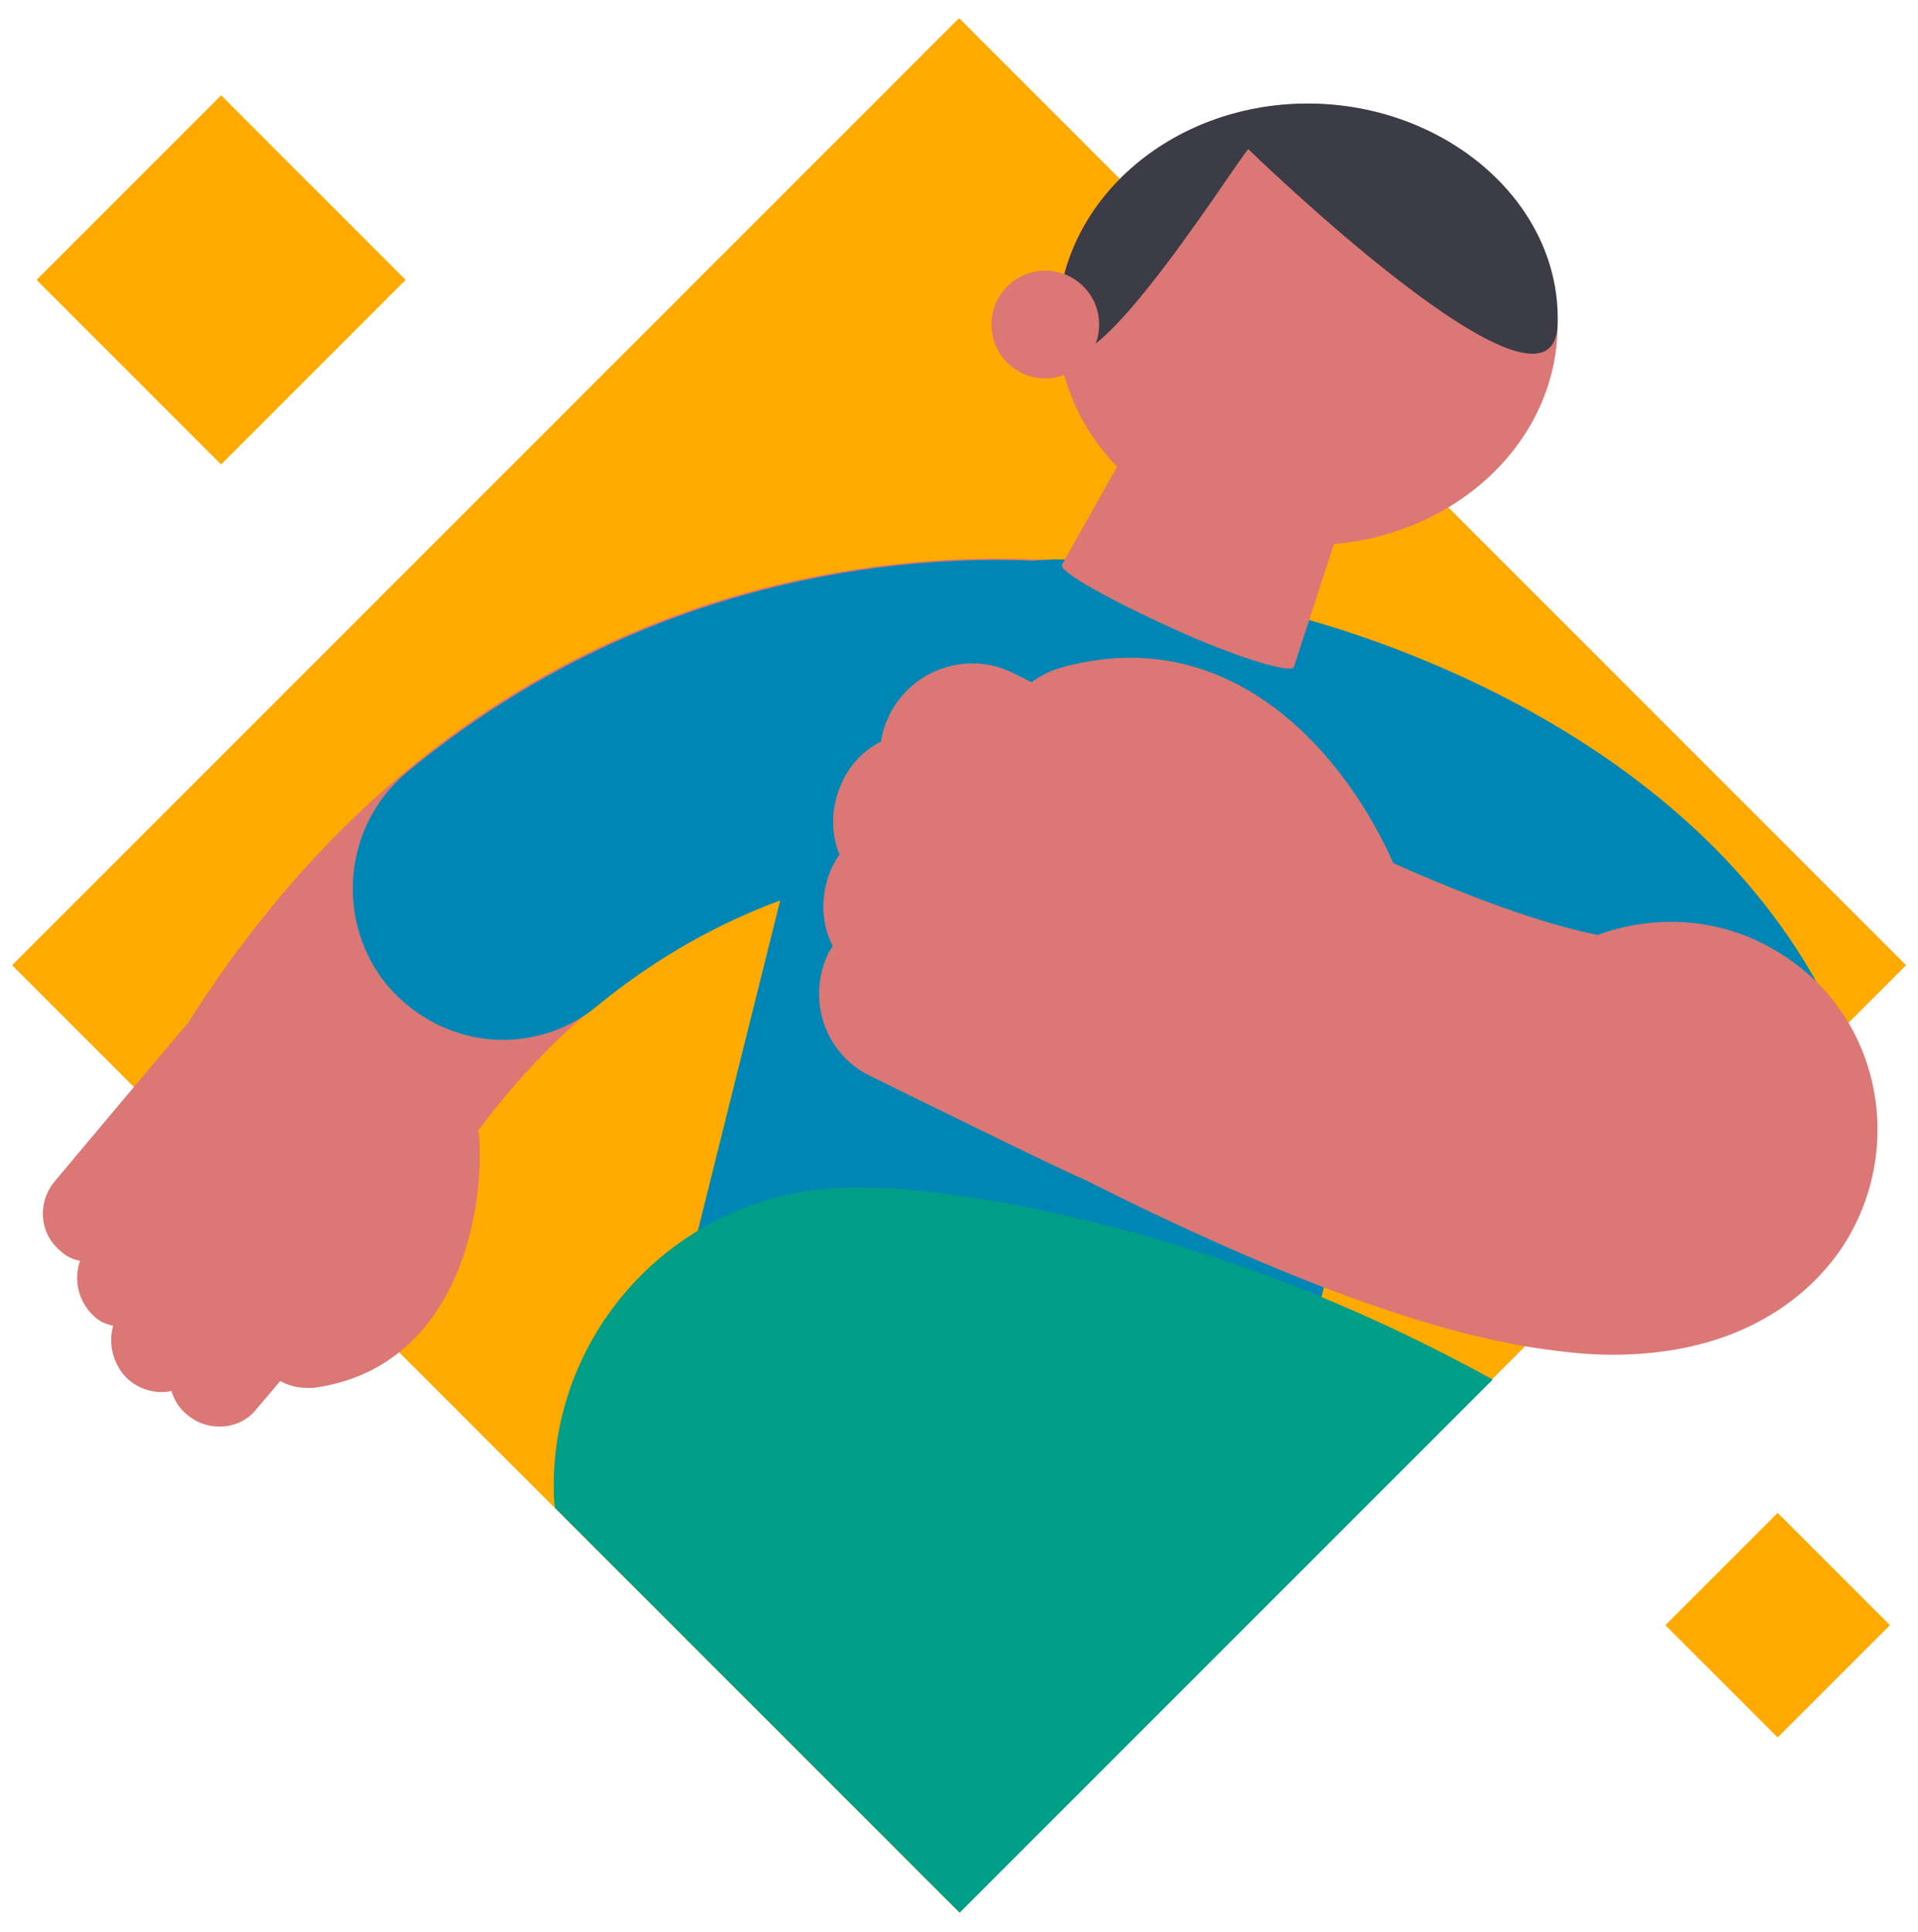
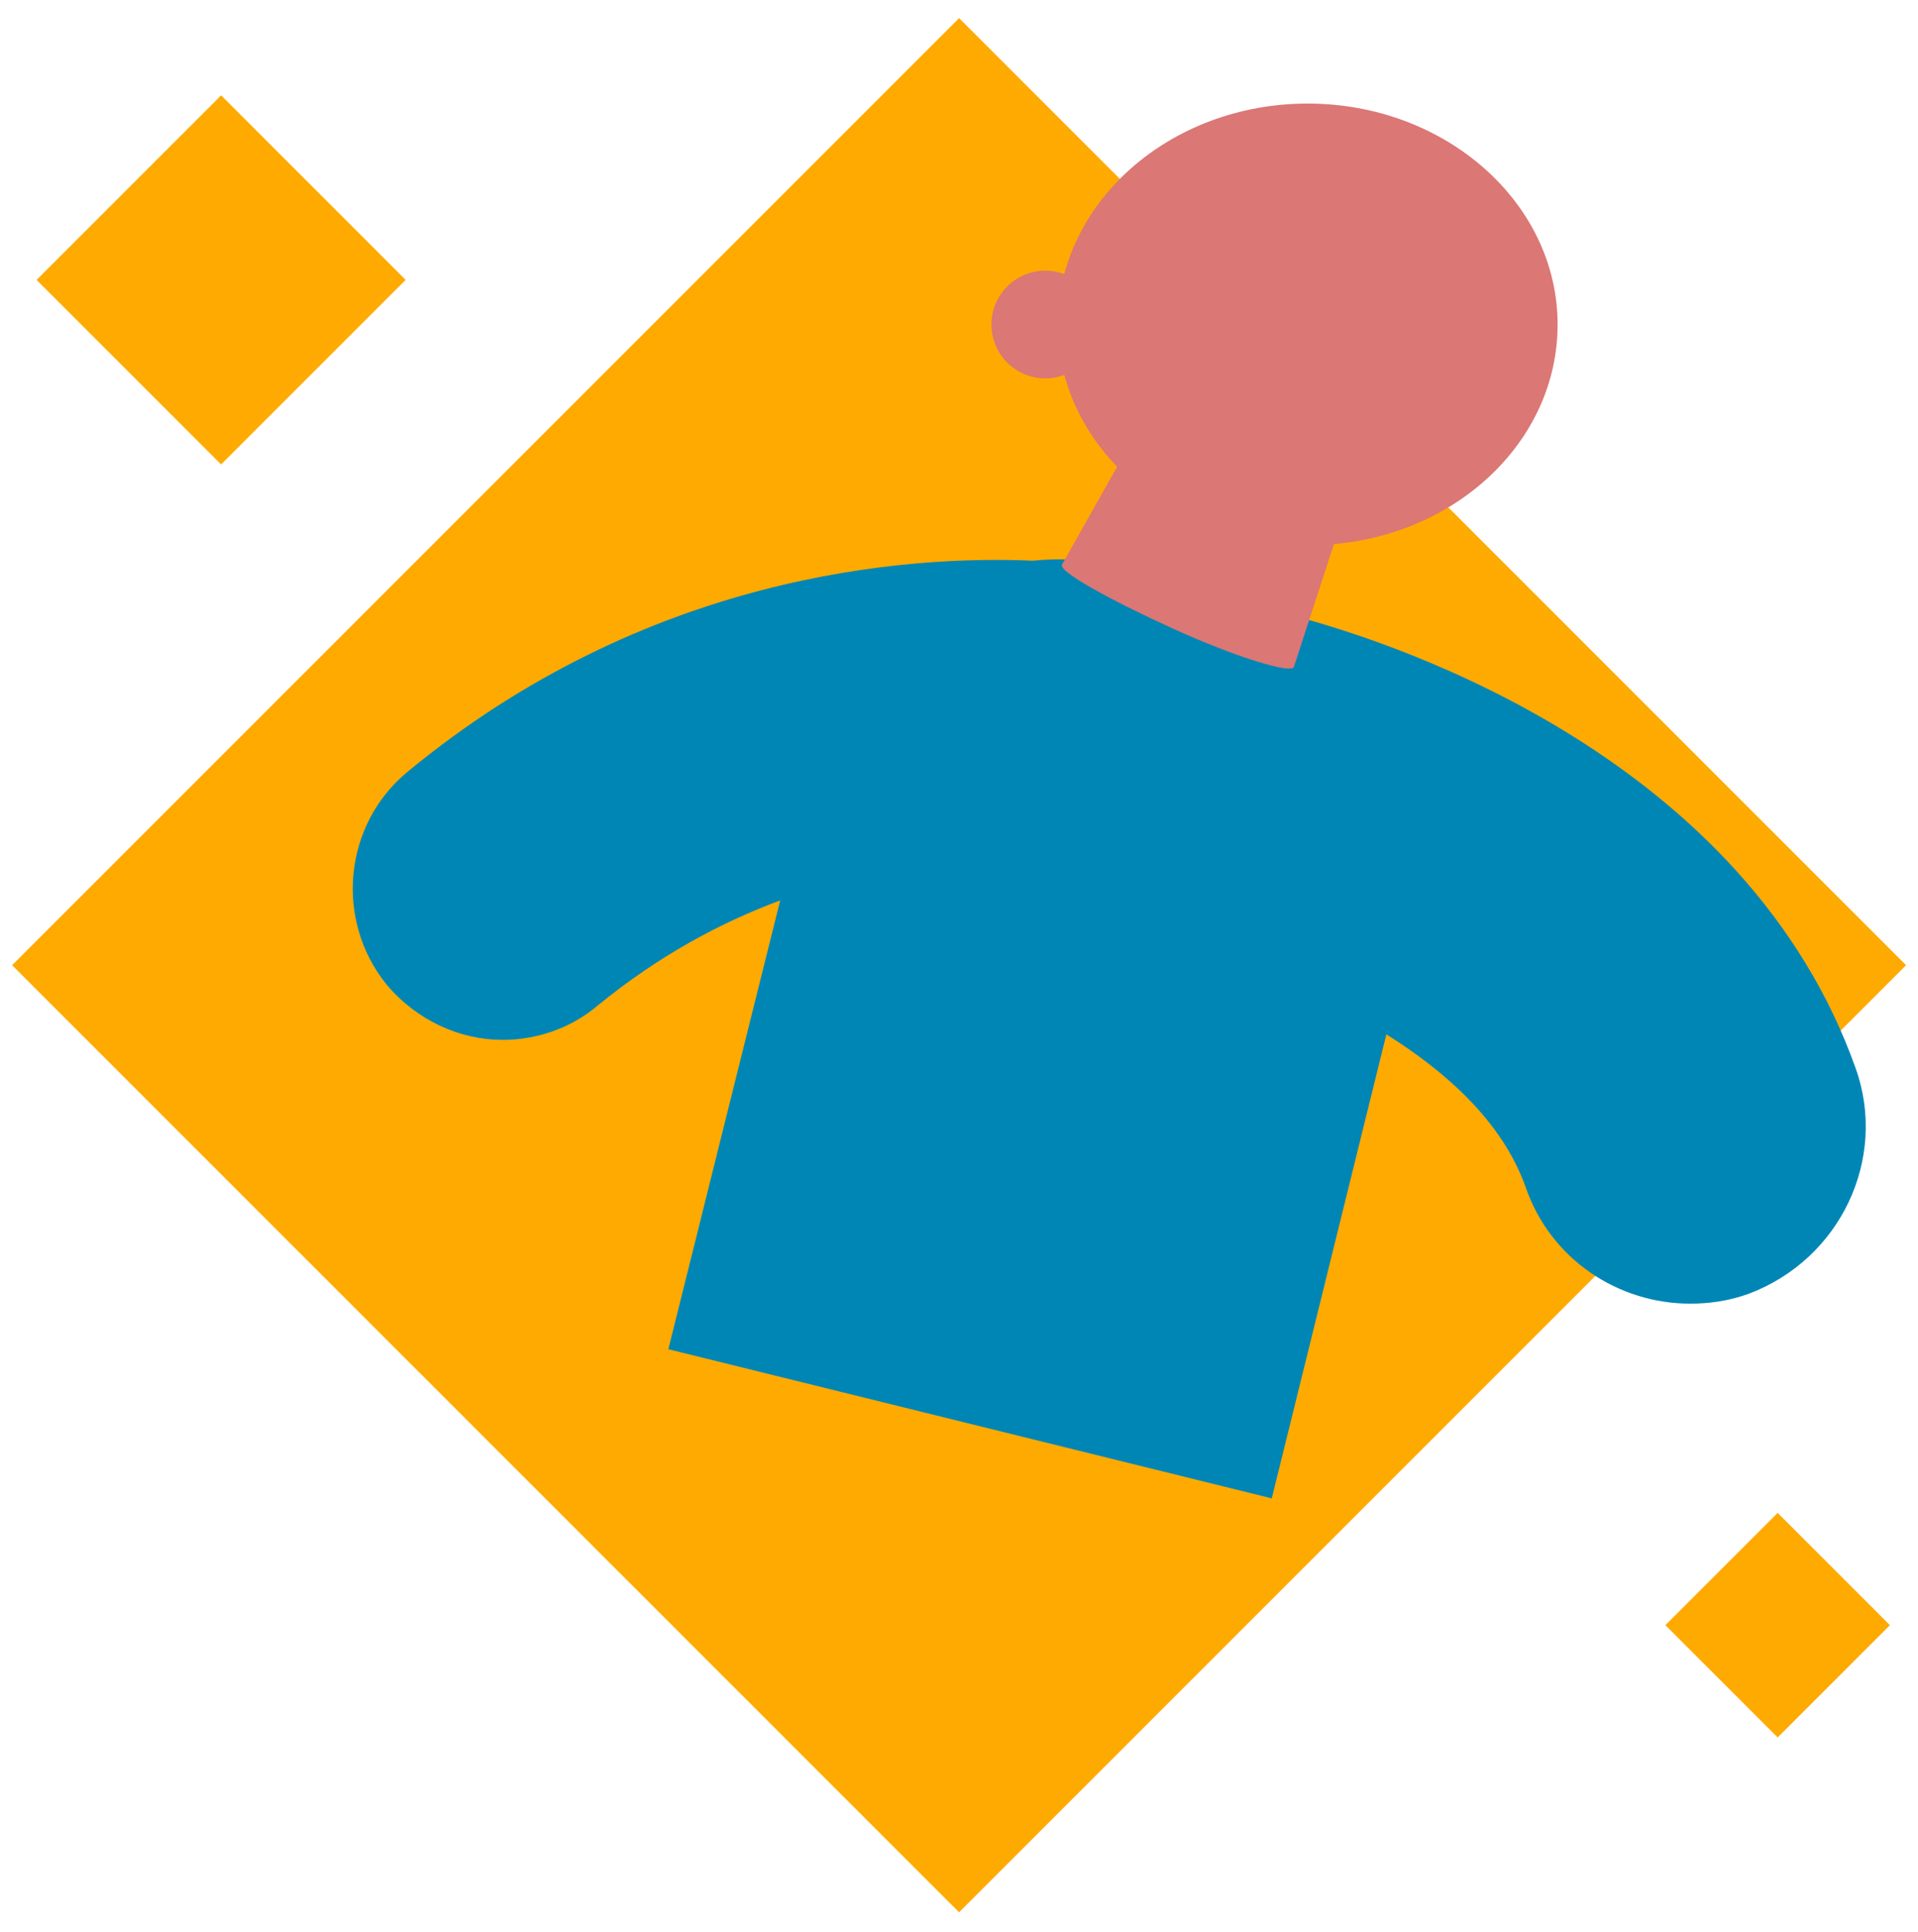
<svg xmlns="http://www.w3.org/2000/svg" version="1.1" id="レイヤー_2_00000050647307449803376010000013734987918479048094_" x="0px" y="0px" viewBox="0 0 138.9 139.9" style="enable-background:new 0 0 138.9 139.9;" xml:space="preserve">
  <style type="text/css">
	.st0{fill:#FFAA00;}
	.st1{fill:#DB7775;}
	.st2{fill:#0086B5;}
	.st3{fill:#3C3C46;}
	.st4{fill:#009D87;}
</style>
  <g>
    <g>
      <g>
        <rect x="21" y="21.4" transform="matrix(0.707 -0.707 0.707 0.707 -29.099 69.609)" class="st0" width="97" height="97" />
      </g>
      <g>
        <rect x="6.6" y="10.8" transform="matrix(0.707 -0.707 0.707 0.707 -9.651 17.298)" class="st0" width="18.9" height="18.9" />
      </g>
      <g>
        <rect x="123" y="111.9" transform="matrix(0.707 -0.707 0.707 0.707 -45.468 125.53)" class="st0" width="11.5" height="11.5" />
      </g>
      <g>
-         <path class="st1" d="M80.8,41.1c-1.7-0.3-41.7-7.3-67.2,33C13.3,74.4,4,85.5,4,85.5c-1.3,1.5-1.2,3.8,0.4,5.1     c0.4,0.4,0.9,0.6,1.4,0.7c-0.5,1.4-0.1,3,1,4c0.4,0.4,0.9,0.6,1.4,0.7c-0.4,1.3,0,2.9,1.1,3.9c0.7,0.6,1.5,0.9,2.4,0.9     c0.2,0,0.5,0,0.7-0.1c0.2,0.6,0.5,1.2,1.1,1.7c0.7,0.6,1.5,0.9,2.4,0.9c1,0,2-0.4,2.7-1.3l1.7-2c0.5,0.3,1.2,0.5,1.9,0.5     c0.2,0,0.3,0,0.5,0C33,99.1,35.1,88,34.7,82.3c0-0.1,0-0.2-0.1-0.4c17.3-23.2,41-19.6,42.2-19.4c5.9,1.1,11.5-2.8,12.7-8.7     C90.6,47.9,86.7,42.2,80.8,41.1z" />
        <path class="st2" d="M134.4,77.4c-7.9-22.3-32.7-30.7-40.7-32.8c-1.1-0.6-2.3-1-3.6-1.3l-9.3-2.3c-2-0.5-4-0.6-6-0.4     c-9.3-0.4-28,1-45.3,15.3c-4.6,3.8-5.3,10.7-1.5,15.4c2.2,2.6,5.3,4,8.4,4c2.4,0,4.9-0.8,6.9-2.5c4.4-3.6,8.9-6,13.2-7.6     l-8.1,32.5l43.7,10.8l8.3-33.6c4.3,2.7,8.4,6.3,10.1,11.1c1.8,5.2,6.7,8.4,11.9,8.4c1.4,0,2.8-0.2,4.2-0.7     C133.3,91.2,136.7,83.9,134.4,77.4z" />
      </g>
    </g>
-     <path class="st1" d="M128.7,68.9c-4.1-2.5-8.9-2.7-13-1.2c-2-0.4-6.5-1.5-14.8-5.2C97.7,55.2,89.6,44.9,77,48.3   c-0.8,0.2-1.6,0.6-2.3,1.1l-1.4-0.7c-3.3-1.6-7.3-0.2-8.9,3.1c-0.3,0.6-0.5,1.2-0.6,1.9c-1.2,0.6-2.2,1.6-2.8,2.9   c-0.8,1.7-0.9,3.6-0.2,5.3c-0.2,0.2-0.3,0.5-0.5,0.8c-0.9,1.9-0.9,4,0,5.8c-0.1,0.2-0.2,0.3-0.3,0.5c-1.6,3.3-0.3,7.3,3,8.9   c0,0,14.8,7.3,15.3,7.4c14.7,7.4,25.9,11.5,34.3,12.5c1.5,0.2,2.9,0.3,4.2,0.3c10.7,0,15.4-5.7,17-8.4   C138.1,82.4,135.8,73.1,128.7,68.9z" />
    <path class="st1" d="M112.8,23.5c0-8.8-8.1-16-18.1-16s-18.1,7.2-18.1,16c0,3.9,1.6,7.5,4.3,10.3l-4,7.1c-0.2,0.5,3.4,2.5,8,4.6   c4.6,2.1,8.6,3.3,8.8,2.8l2.9-8.9C105.7,38.6,112.8,31.8,112.8,23.5z" />
-     <path class="st3" d="M76.6,23.5c0,8.8,12.7-11.5,13.8-12.7c0,0,22.1,21.5,22.4,12.7s-8.1-16-18.1-16S76.6,14.7,76.6,23.5z" />
    <g>
      <circle class="st1" cx="75.7" cy="23.5" r="3.9" />
    </g>
  </g>
  <g>
-     <path class="st4" d="M108.1,99.9C84.6,86.9,64.8,86,63.4,86c0,0-1.1,0-1.7,0c-11.9,0-21.6,9.7-21.6,21.6c0,0.5,0,1.1,0.1,1.6   l29.3,29.3L108.1,99.9z" />
-   </g>
+     </g>
</svg>